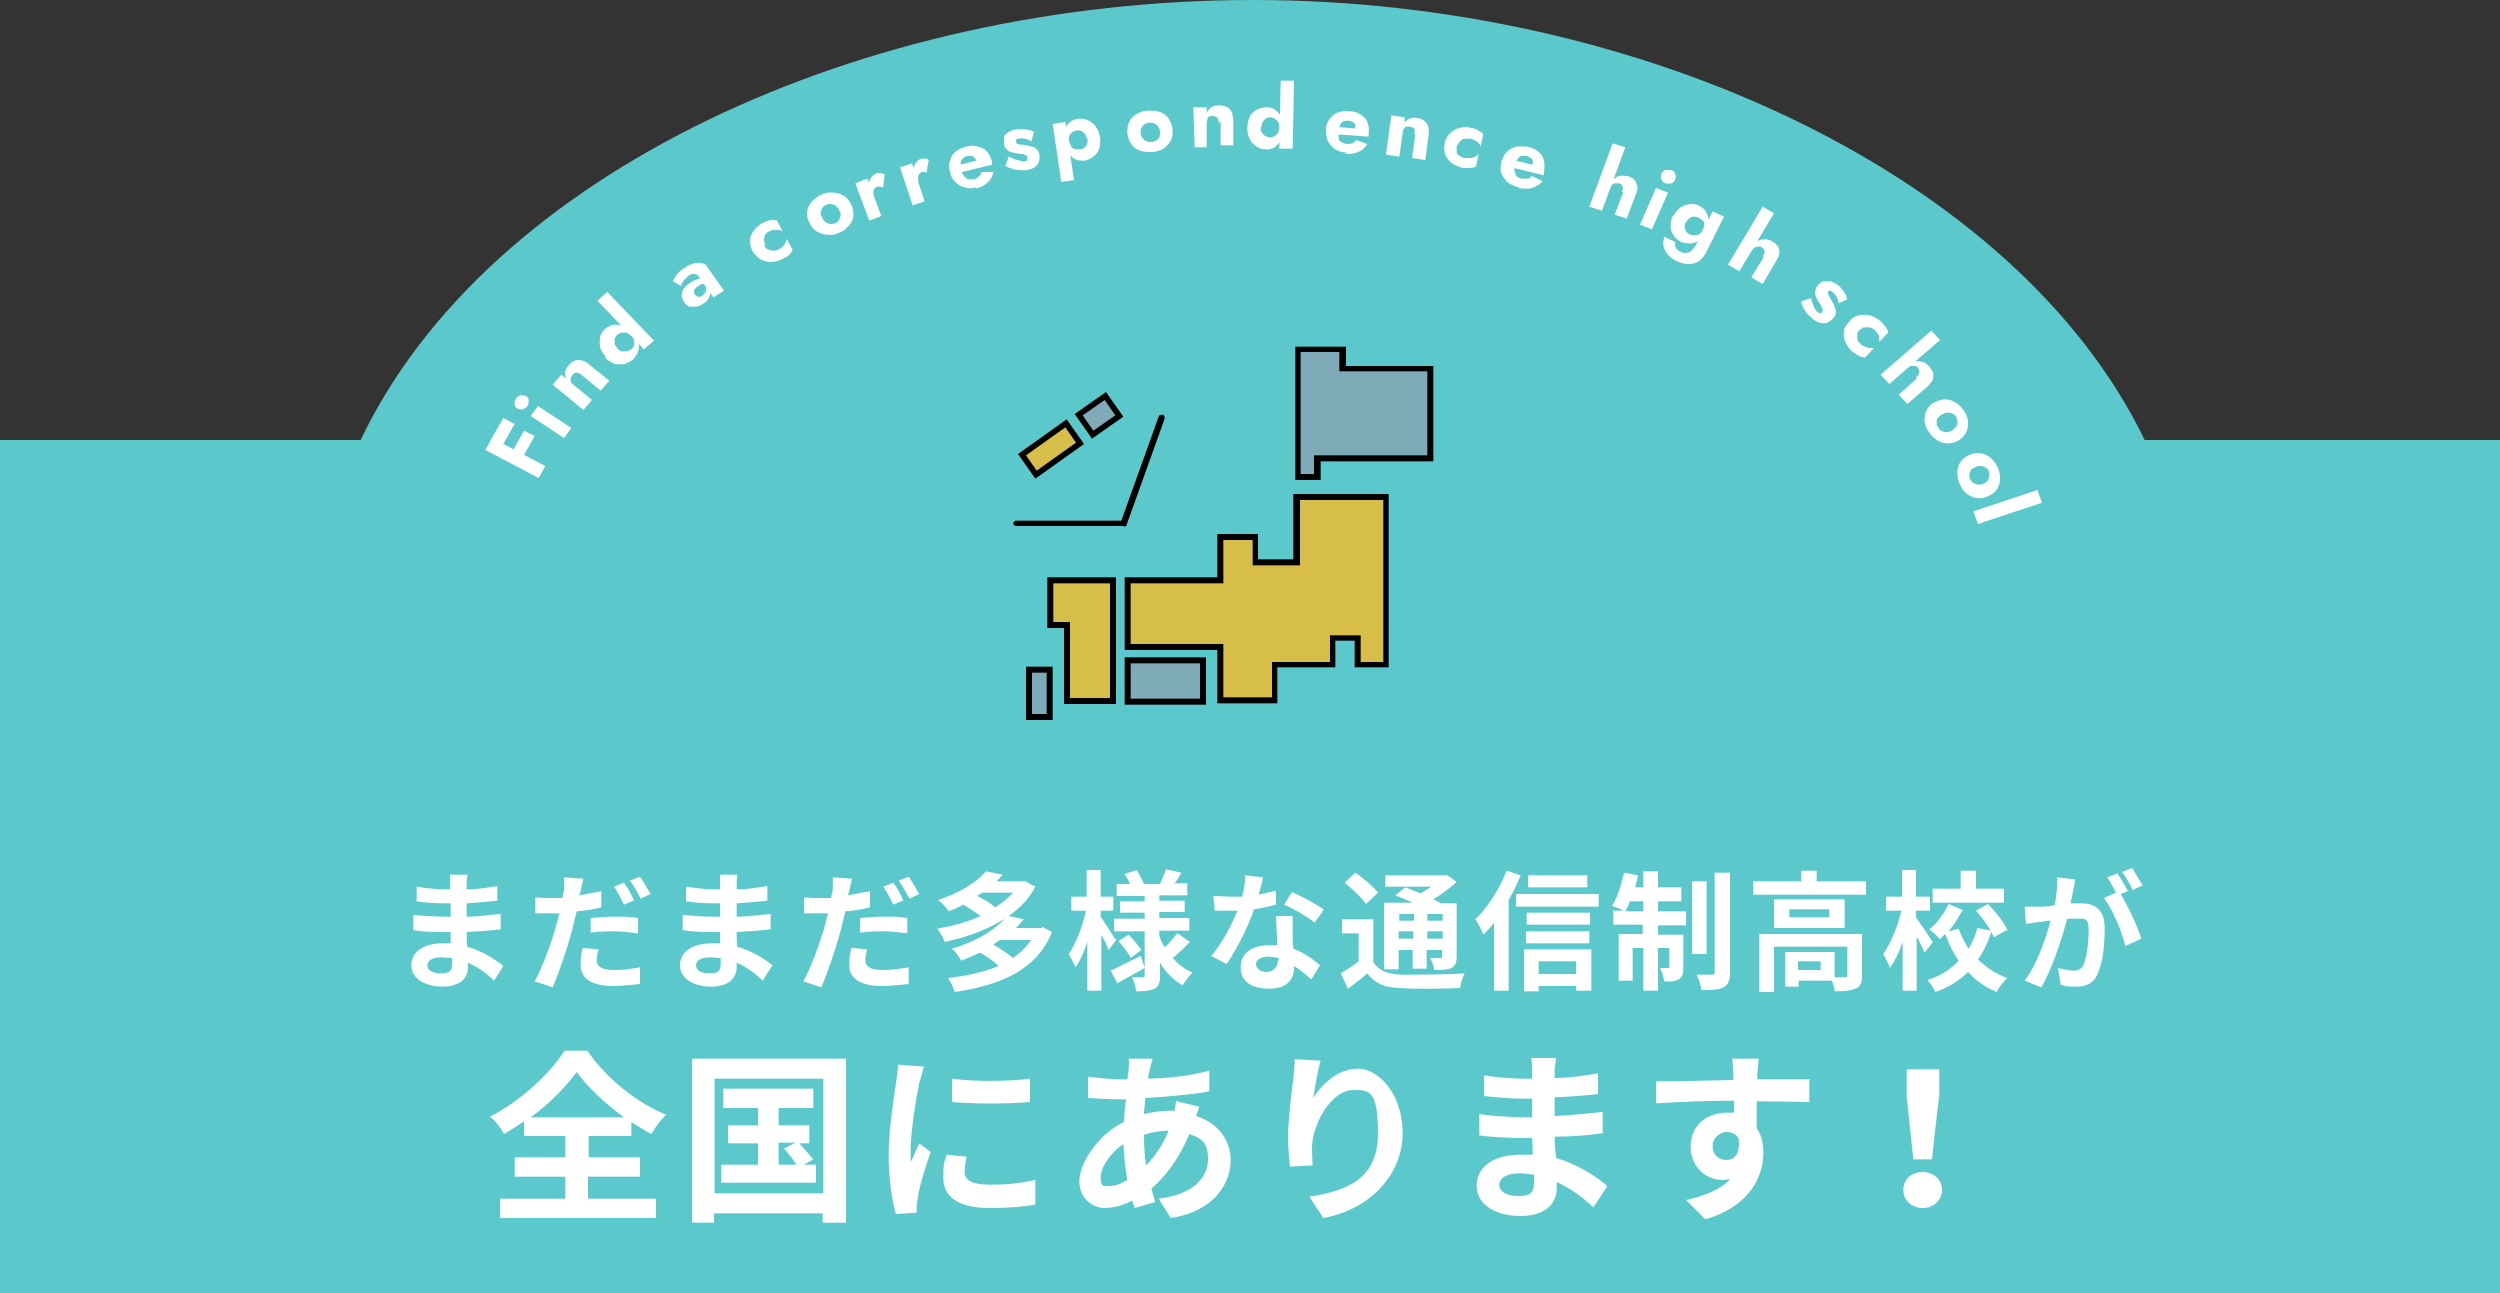
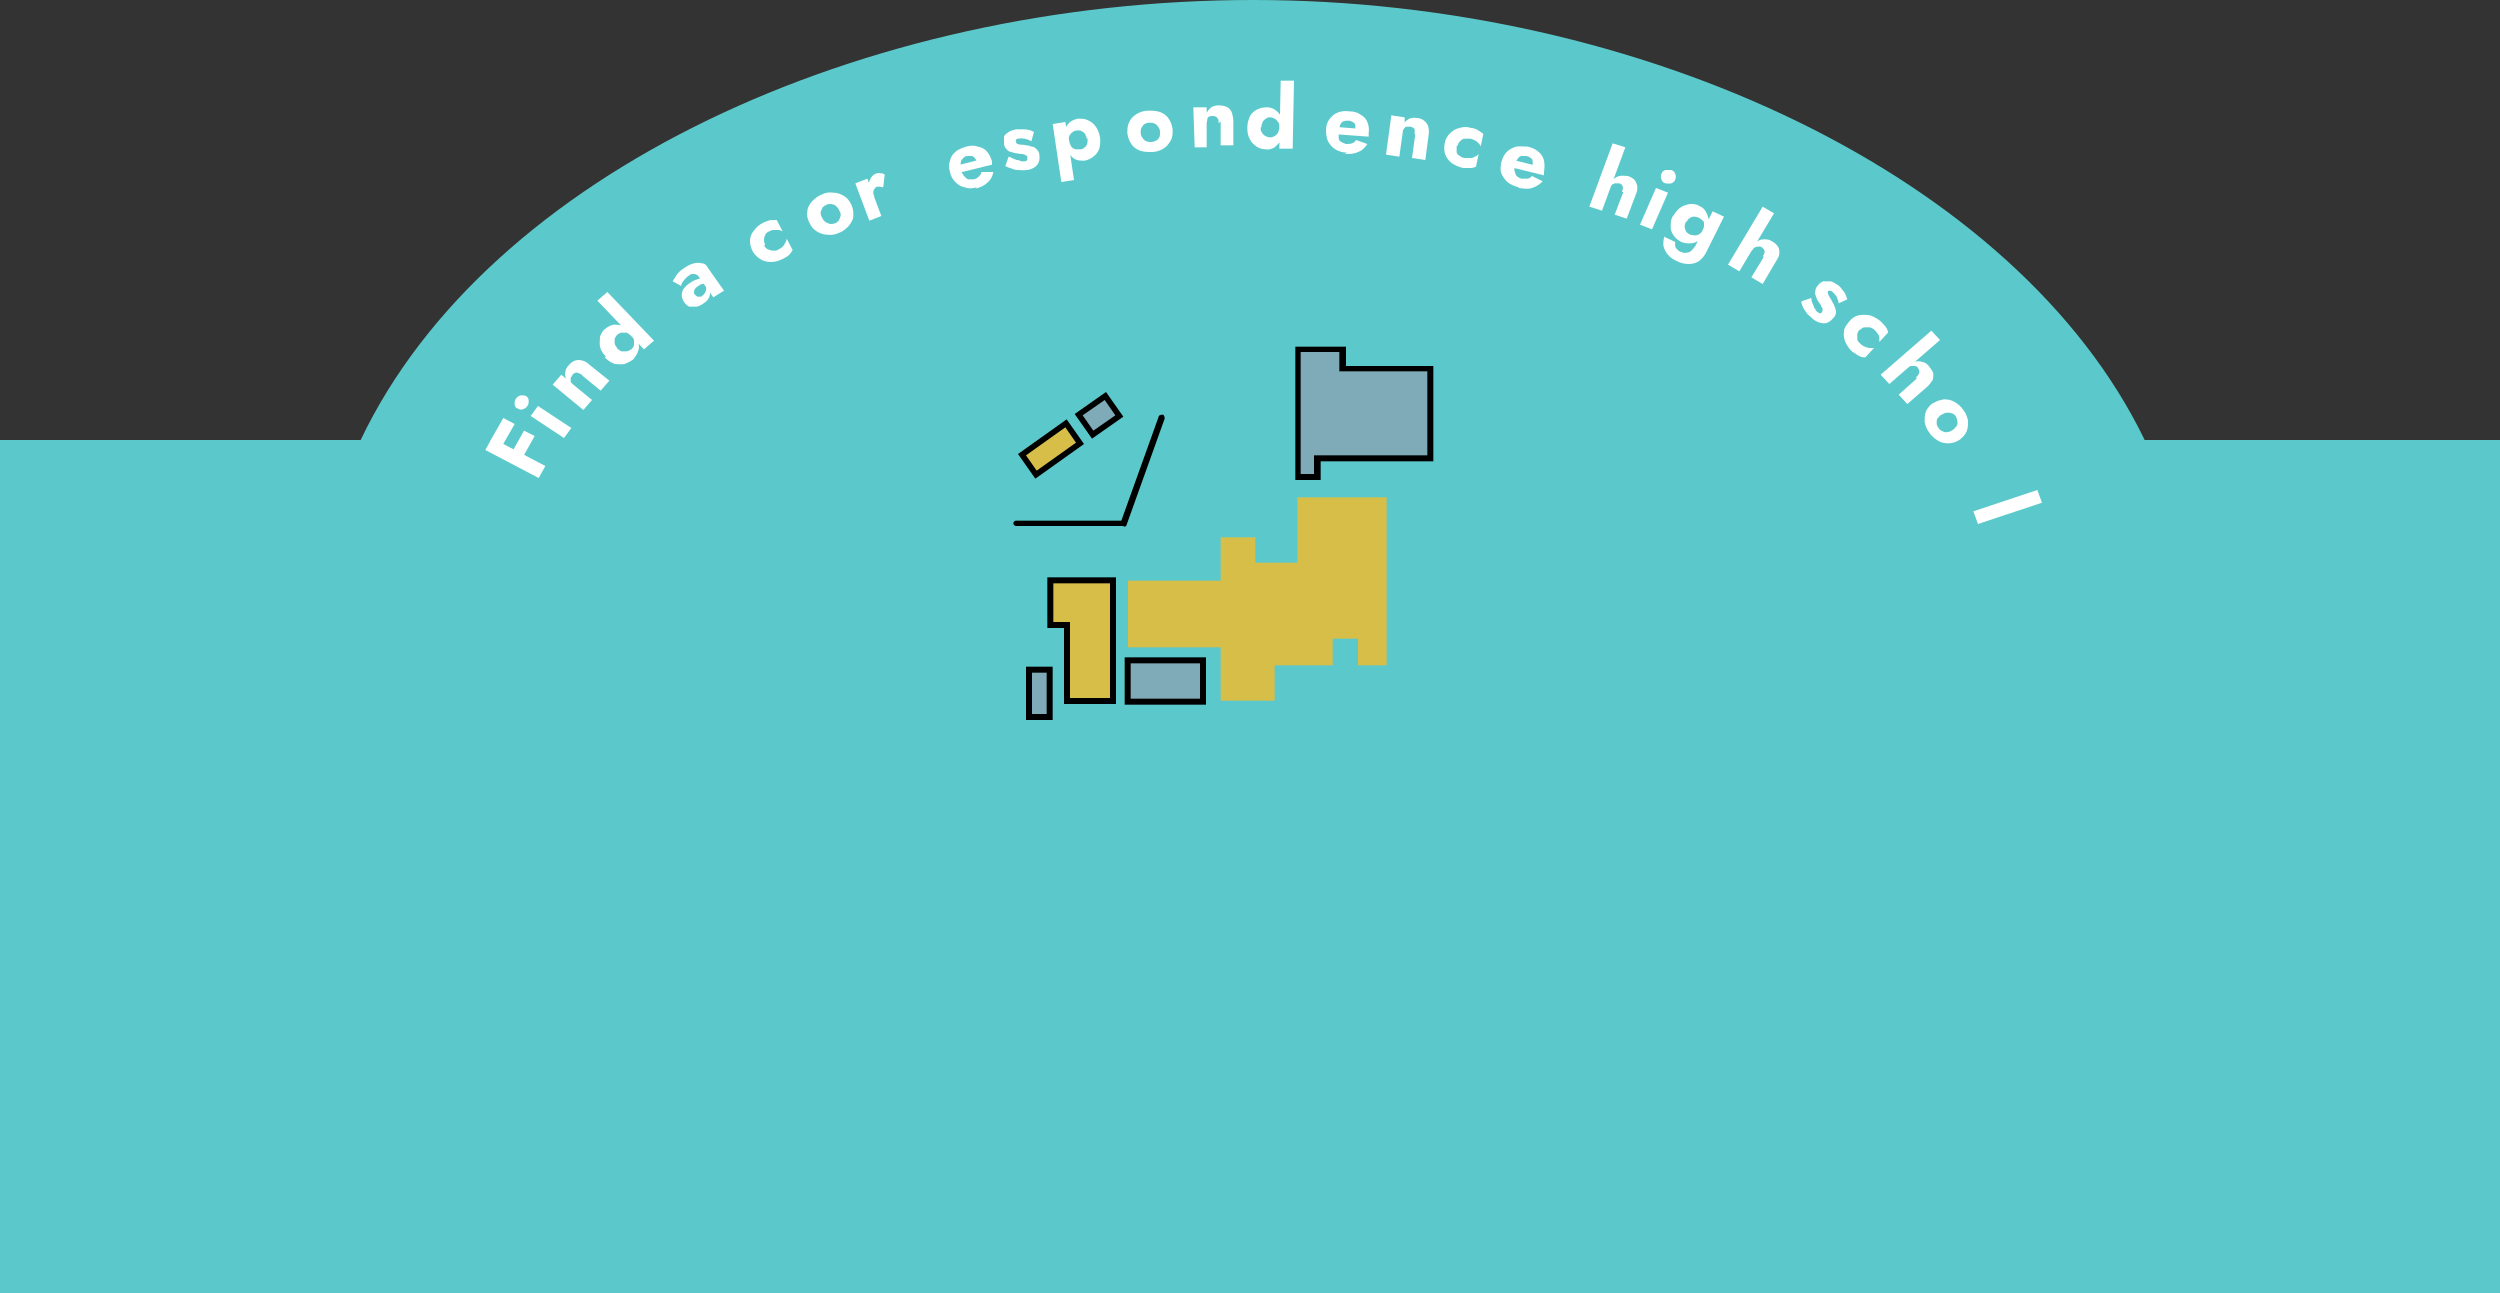
<svg xmlns="http://www.w3.org/2000/svg" id="_レイヤー_1" data-name="レイヤー_1" version="1.1" viewBox="0 0 375 194">
  <rect x="0" y="0" width="375" height="194" fill="#333333" stroke="none" />
  <defs>
    <style>
      .st0 {
        fill: #fff;
      }

      .st1 {
        fill: none;
      }

      .st2 {
        fill: #d6be49;
      }

      .st3 {
        fill: #7eabb7;
      }

      .st4 {
        fill: #5bc9cb;
      }

      .st5 {
        clip-path: url(#clippath);
      }
    </style>
    <clipPath id="clippath">
      <rect class="st1" x="152" y="52" width="63" height="56" />
    </clipPath>
  </defs>
  <path class="st4" d="M188,0c58.3,0,114.6,26.5,133.7,66h53.3v128H0V66h54.1C73.2,25.9,129.5,0,188,0Z" />
-   <path class="st0" d="M67.8,144.5c0-.2,0-.5,0-.8-.5,0-1-.1-1.6-.1-1.4,0-2.1.5-2.1,1.2s.7,1.2,2,1.2,1.7-.3,1.7-1.4ZM75.5,144.9l-1.4,2.2c-1-1-2.3-2-3.9-2.7,0,.3,0,.5,0,.7,0,1.6-1.2,2.9-3.8,2.9s-4.7-1.2-4.7-3.2,1.8-3.3,4.7-3.3.8,0,1.2,0c0-.6,0-1.2,0-1.7h-1c-1.1,0-3.3,0-4.6-.3v-2.3c1.1.2,3.6.3,4.7.3h.9v-2h-.9c-1.2,0-3.1-.1-4.2-.3v-2.2c1.2.2,3,.4,4.1.4h.9v-.9c0-.3,0-.9,0-1.3h2.6c0,.4-.1.9-.1,1.4v.8c1.5,0,2.9-.2,4.6-.5v2.2c-1.2.1-2.8.3-4.6.4v2c1.9,0,3.5-.3,5.1-.4v2.3c-1.7.2-3.2.3-5.1.4,0,.7,0,1.5.1,2.2,2.4.7,4.3,2,5.4,2.9ZM95.2,135l-1.6.7c-.4-.8-1-2-1.5-2.7l1.5-.6c.5.7,1.2,1.9,1.5,2.7ZM88.6,139.9v-2.2c1.1-.1,2.4-.2,3.7-.2s2.2,0,3.4.2v2.3c-1-.1-2.2-.3-3.4-.3s-2.5,0-3.7.2ZM90.2,133.7v2.4c-1.1.3-2.4.5-3.7.6-.2.8-.4,1.7-.6,2.5-.7,2.7-2,6.6-3,8.9l-2.7-.9c1.1-1.9,2.6-6,3.3-8.6.1-.5.3-1.1.4-1.6-.4,0-.9,0-1.3,0-.9,0-1.6,0-2.3,0v-2.4c.9.1,1.6.1,2.4.1s1.1,0,1.7,0c0-.4.1-.8.2-1.1,0-.7.1-1.5,0-2l2.9.2c-.1.5-.3,1.4-.4,1.8l-.2.7c1.1-.2,2.2-.4,3.2-.6ZM87.5,142.2l2.3.2c-.2.6-.3,1.2-.3,1.6,0,.8.5,1.5,2.5,1.5s2.6-.2,4-.4v2.5c-1.2.1-2.5.3-4,.3-3.2,0-4.9-1.1-4.9-3.1s.2-1.8.3-2.6ZM94.5,132.1l1.5-.6c.5.7,1.2,2,1.6,2.6l-1.5.7c-.4-.8-1-1.9-1.6-2.7ZM108.1,144.5c0-.2,0-.5,0-.8-.5,0-1-.1-1.6-.1-1.4,0-2.1.5-2.1,1.2s.7,1.2,2,1.2,1.7-.3,1.7-1.4ZM115.8,144.9l-1.4,2.2c-1-1-2.3-2-3.9-2.7,0,.3,0,.5,0,.7,0,1.6-1.2,2.9-3.8,2.9s-4.7-1.2-4.7-3.2,1.8-3.3,4.8-3.3.8,0,1.2,0c0-.6,0-1.2,0-1.7h-1c-1.1,0-3.3,0-4.6-.3v-2.3c1.1.2,3.6.3,4.7.3h.9v-2h-.9c-1.2,0-3.1-.1-4.2-.3v-2.2c1.2.2,3,.4,4.1.4h1v-.9c0-.3,0-.9,0-1.3h2.6c0,.4-.1.9-.1,1.4v.8c1.5,0,2.9-.2,4.6-.5v2.2c-1.2.1-2.8.3-4.6.4v2c1.9,0,3.5-.3,5.1-.4v2.3c-1.7.2-3.2.3-5.1.4,0,.7,0,1.5.1,2.2,2.4.7,4.3,2,5.4,2.9ZM135.6,135l-1.6.7c-.4-.8-1-2-1.5-2.7l1.5-.6c.5.7,1.2,1.9,1.5,2.7ZM129,139.9v-2.2c1.1-.1,2.4-.2,3.7-.2s2.2,0,3.4.2v2.3c-1-.1-2.2-.3-3.4-.3s-2.5,0-3.7.2ZM130.5,133.7v2.4c-1.1.3-2.4.5-3.7.6-.2.8-.4,1.7-.6,2.5-.7,2.7-2,6.6-3,8.9l-2.7-.9c1.1-1.9,2.6-6,3.3-8.6.1-.5.3-1.1.4-1.6-.4,0-.9,0-1.3,0-.9,0-1.6,0-2.3,0v-2.4c.9.1,1.6.1,2.4.1s1.1,0,1.7,0c0-.4.1-.8.2-1.1,0-.7.1-1.5,0-2l2.9.2c-.1.5-.3,1.4-.4,1.8l-.2.7c1.1-.2,2.2-.4,3.2-.6ZM127.8,142.2l2.3.2c-.2.6-.3,1.2-.3,1.6,0,.8.5,1.5,2.5,1.5s2.6-.2,4-.4v2.5c-1.2.1-2.5.3-4,.3-3.2,0-4.9-1.1-4.9-3.1s.2-1.8.3-2.6ZM134.8,132.1l1.5-.6c.5.7,1.2,2,1.6,2.6l-1.5.7c-.4-.8-1-1.9-1.6-2.7ZM154.6,141h-4.6c-.3.2-.7.4-1,.7,1,.6,2.2,1.3,2.9,2,1.1-.7,2-1.6,2.7-2.6ZM151.9,133.9h-4.6c-.2.2-.5.3-.7.5,1,.5,2,1.1,2.7,1.7,1-.6,1.9-1.4,2.7-2.2ZM156.3,139l1.5.8c-2.3,5.8-7.9,8-14.6,9-.2-.6-.6-1.6-1-2.1,2.8-.3,5.4-.9,7.6-1.8-.7-.7-1.9-1.5-2.8-2-.9.4-1.8.8-2.8,1.2-.3-.5-.9-1.4-1.4-1.8,3.7-1.1,6.4-2.8,7.9-4.5-2.6,1.7-5.8,2.8-9,3.5-.2-.6-.7-1.5-1.1-2,2.3-.4,4.5-1,6.5-1.9-.7-.5-1.7-1.2-2.6-1.7-.7.4-1.4.7-2.2,1-.3-.5-1-1.3-1.6-1.7,3.4-1.1,5.8-2.7,7.2-4.3l2.5.5c-.3.3-.6.7-.9,1h4.3c0,0,1.5.8,1.5.8-.9,1.8-2.3,3.2-4,4.4l2.3.5c-.4.4-.8.9-1.2,1.3h3.9ZM167.5,140.9l-1.2,1.6c-.2-.6-.6-1.4-1.1-2.3v8.4h-2.1v-7.3c-.5,1.5-1.1,2.9-1.8,3.8-.2-.6-.7-1.5-1-2,1.1-1.5,2.1-4.2,2.6-6.5h-2.2v-2.1h2.3v-4h2.1v4h1.9v2.1h-1.9v.9c.5.7,1.9,2.9,2.2,3.4ZM171.1,143.3l.6,1.9c-1.4.8-2.9,1.6-4.1,2.3l-1-1.9c1.1-.5,2.8-1.4,4.5-2.2ZM167.7,141.2l1.6-1c.7.7,1.5,1.7,1.9,2.3l-1.6,1.2c-.3-.7-1.1-1.7-1.8-2.5ZM176.8,140.1l1.7,1.2c-.8.8-1.8,1.8-2.6,2.4.8.9,1.8,1.7,3,2.2-.5.4-1.1,1.3-1.5,1.9-1.4-.8-2.6-2-3.4-3.4v2c0,1-.2,1.6-.8,1.9-.6.3-1.6.4-2.8.4,0-.6-.3-1.5-.6-2.1.7,0,1.4,0,1.6,0s.3,0,.3-.3v-6.6h-4.6v-1.9h4.6v-.9h-3.7v-1.7h3.7v-.8h-4.2v-1.8h2c-.2-.5-.5-1-.8-1.5l1.8-.6c.4.7.9,1.6,1.1,2.1h2.4c.3-.7.7-1.6.9-2.2l2.3.5c-.3.6-.7,1.2-1,1.6h1.9v1.8h-4.2v.8h3.8v1.7h-3.8v.9h4.5v1.9h-4.5v.8c.2.6.5,1.2.8,1.7.7-.6,1.4-1.5,1.9-2.1ZM198.6,136.4l-1.4,2c-1.1-.9-3.3-2.2-4.6-2.7l1.2-1.9c1.4.6,3.8,1.9,4.7,2.6ZM191.4,133.5v2.2c-.8.2-2,.5-3.3.7-.9,2.7-2.6,6-4.1,8.2l-2.3-1.2c1.6-1.9,3.1-4.7,3.9-6.8-.3,0-.7,0-1,0-.8,0-1.6,0-2.4,0l-.2-2.2c.8,0,1.9.1,2.6.1s1.1,0,1.7,0c.3-1.1.5-2.2.5-3.2l2.7.3c-.2.6-.4,1.6-.7,2.6.9-.2,1.8-.4,2.6-.6ZM191.8,144.1v-.4c-.5-.1-1-.2-1.6-.2-1.1,0-1.8.5-1.8,1.1s.6,1.2,1.6,1.2,1.7-.8,1.7-1.8ZM191.5,137.4h2.4c0,.8,0,1.6,0,2.5,0,.5,0,1.5.1,2.4,1.6.6,3,1.6,4,2.5l-1.3,2.1c-.7-.6-1.6-1.4-2.6-2v.2c0,1.8-1,3.2-3.7,3.2s-4.3-1.1-4.3-3.2,1.6-3.3,4.2-3.3.9,0,1.3,0c0-1.4-.2-3.1-.2-4.3ZM212.1,137.1h-2.2v1h2.2v-1ZM216.4,138.1v-1h-2.3v1h2.3ZM214.1,140.8h2.3v-1.1h-2.3v1.1ZM209.8,140.8h2.2v-1.1h-2.2v1.1ZM209.8,142.5v2.9h-2.2v-10h4.3c-.9-.4-1.8-.8-2.6-1.1l1.5-1.2c.7.3,1.5.6,2.3.9.5-.3,1.1-.7,1.6-1h-6.9v-1.7h9.3c0-.1,1.4,1,1.4,1-1,.9-2.2,1.8-3.5,2.6.4.2.8.4,1.2.6h2.3v8c0,.9-.2,1.4-.8,1.7-.6.3-1.5.3-2.6.3,0-.6-.3-1.3-.6-1.8.6,0,1.3,0,1.5,0,.2,0,.3,0,.3-.3v-.9h-2.3v2.8h-2.1v-2.8h-2.2ZM206.6,134l-1.7,1.6c-.6-.9-2.1-2.3-3.2-3.2l1.6-1.5c1.2.8,2.7,2.1,3.4,3ZM206,138.1v6.2c.8,1.3,2.1,1.8,4.1,1.9,2.3,0,6.9,0,9.6-.2-.3.5-.6,1.6-.7,2.2-2.4.1-6.5.2-8.9,0-2.3,0-3.9-.7-5-2.2-.9.8-1.8,1.5-2.9,2.3l-1.1-2.3c.8-.5,1.8-1.1,2.7-1.8v-4.2h-2.5v-2.1h4.7ZM238.1,131.3v1.8h-8.9v-1.8h8.9ZM226,130.6l2.1.7c-.5,1.2-1.1,2.5-1.8,3.7v13.6h-2.2v-10.2c-.5.7-1.1,1.3-1.6,1.8-.2-.5-.8-1.8-1.2-2.3,1.8-1.7,3.6-4.5,4.7-7.3ZM236.4,144.2h-5.6v1.9h5.6v-1.9ZM228.6,148.7v-6.3h10.1v6.2h-2.3v-.7h-5.6v.8h-2.2ZM228.9,141.5v-1.8h9.5v1.8h-9.5ZM238.5,136.9v1.8h-9.5v-1.8h9.5ZM227.4,134.1h12.4v1.9h-12.4v-1.9ZM243.9,136.7h2.6v-1.5h-2c-.2.5-.4,1-.7,1.5ZM248.7,135.2v1.5h4.2v2.1h-4.2v1.4h3.8v4.9c0,.9-.1,1.4-.7,1.8-.5.3-1.3.4-2.2.3,0-.6-.3-1.4-.6-2,.5,0,1,0,1.2,0,.2,0,.2,0,.2-.2v-2.8h-1.7v6.4h-2.2v-6.4h-1.6v4.9h-2.1v-7h3.6v-1.4h-4.4v-2.1h1.5c-.5-.3-1.3-.6-1.7-.7.8-1.2,1.4-3.2,1.8-5l2.1.4c-.1.6-.3,1.2-.4,1.8h1.2v-2.4h2.2v2.4h3.5v2.1h-3.5ZM256,132.2v10.9h-2.2v-10.9h2.2ZM257.3,130.9h2.2v15c0,1.2-.3,1.9-1,2.2-.7.4-1.8.4-3.3.4,0-.6-.4-1.6-.7-2.3,1,0,2,0,2.3,0,.3,0,.4,0,.4-.4v-15ZM273.1,145.5v-1.3h-3.4v1.3h3.4ZM279.3,140v6.3c0,1.1-.2,1.7-1,2-.7.3-1.7.4-3.1.4,0-.4-.2-1-.4-1.6h-5v.9h-2v-5.2h7.4v3.8c.7,0,1.3,0,1.5,0,.3,0,.4,0,.4-.3v-4.3h-11v6.8h-2.2v-8.7h15.5ZM274.4,137.6v-1.2h-6v1.2h6ZM266.1,134.9h10.6v4.3h-10.6v-4.3ZM272.5,132.2h7.4v2h-16.9v-2h7.2v-1.6h2.3v1.6ZM300.6,133.3v2.1h-10.7v-2.1h4.2v-2.7h2.3v2.7h4.2ZM290,141.2l-1.3,1.7c-.3-.6-.7-1.6-1.2-2.4v8.1h-2.1v-7.3c-.5,1.5-1.2,2.9-1.9,3.9-.2-.6-.7-1.5-1-2.1,1.1-1.6,2.2-4.2,2.7-6.5h-2.3v-2.1h2.4v-4h2.1v4h2.1v2.1h-2.1v1c.5.7,2.1,3,2.4,3.6ZM301,139.5l-1.9,1.1c-.1-.3-.3-.5-.4-.8-.5,1.5-1.1,2.9-2,4.1,1.2,1.2,2.7,2.2,4.4,2.8-.5.5-1.3,1.4-1.6,2.1-1.7-.7-3.1-1.7-4.3-3-1.3,1.3-2.9,2.3-4.9,3-.2-.5-.8-1.4-1.2-1.8,2-.6,3.5-1.6,4.7-2.9-.8-1.2-1.5-2.5-2-4-.3.3-.6.5-.8.8-.3-.4-1.1-1.1-1.6-1.5,1.2-.9,2.2-2.4,2.9-3.8l2.1.9c-.6,1.1-1.3,2.2-2.1,3.2l1.5-.4c.4,1.1.9,2.1,1.5,3,.6-1,1-2,1.3-3.1l2,.4c-.6-1-1.4-2.1-2.2-3l1.8-1c1.2,1.2,2.5,2.9,3,4.1ZM321.4,132.8l-1.5.7c-.4-.8-1-2-1.6-2.7l1.5-.6c.5.7,1.2,2,1.6,2.6ZM308.4,131.6l2.9.3c-.1.5-.2,1.1-.3,1.6-.1.6-.3,1.3-.4,2,.6,0,1.2,0,1.6,0,2,0,3.5.9,3.5,3.7s-.3,5.3-1.1,7c-.6,1.3-1.7,1.8-3.2,1.8s-1.6-.1-2.3-.3l-.4-2.5c.7.2,1.9.4,2.4.4s1.1-.2,1.4-.8c.5-1.1.8-3.4.8-5.3s-.7-1.7-1.9-1.7-.8,0-1.3,0c-.8,2.9-2.2,7.4-3.9,10.3l-2.5-1c1.9-2.5,3.2-6.4,3.9-9-.7,0-1.3.2-1.6.2-.5,0-1.5.2-2.1.3l-.2-2.6c.7,0,1.3,0,2,0,.6,0,1.5,0,2.5-.2.3-1.5.4-2.9.4-4.1ZM319.1,133.7l-1,.4c1.1,1.8,2.6,5,3.1,6.7l-2.4,1.1c-.5-2.1-1.9-5.5-3.2-7.2l1.8-.8c-.4-.7-.9-1.7-1.3-2.3l1.5-.6c.5.7,1.2,1.9,1.6,2.7ZM79.6,167.6h14c-2.9-2.1-5.5-4.6-7.1-6.8-1.6,2.2-4,4.7-6.9,6.8ZM88.2,176.5v3.3h10.2v2.9h-23.4v-2.9h9.8v-3.3h-7.6v-2.9h7.6v-3.2h-6.2v-2.2c-1,.7-2,1.3-3,1.9-.4-.8-1.3-2-2.1-2.6,4.7-2.4,9.1-6.6,11.2-9.9h3.4c2.9,4.2,7.4,7.8,11.8,9.6-.9.9-1.6,1.9-2.2,2.9-1-.5-2-1.2-3-1.8v2.1h-6.4v3.2h7.7v2.9h-7.7ZM116.8,171.5v3.2h2.7c-.5-.7-1.2-1.7-1.9-2.4l1.7-.9h-2.6ZM120.5,174.7h1.9v2.7h-14.2v-2.7h5.5v-3.2h-4.5v-2.7h4.5v-2.6h-5.2v-2.9h13.5v2.9h-5.2v2.6h4.6v2.7h-1.5c.7.8,1.6,1.8,2.1,2.4l-1.4.8ZM107.2,179h16.3v-17.2h-16.3v17.2ZM103.8,158.8h23.1v24.6h-3.5v-1.4h-16.3v1.4h-3.3v-24.6ZM142.8,161.8c3.4.5,8.8.4,11.7,0v3.5c-3.4.3-8.3.3-11.7,0v-3.5ZM141.9,173.2l3.1.3c-.2.9-.3,1.5-.3,2.3,0,1.2,1,1.9,3.8,1.9s4.4-.2,6.8-.7v3.7c-1.7.3-3.9.5-6.9.5-4.7,0-6.9-1.7-6.9-4.5s.2-2.3.5-3.5ZM134.8,159.7l3.8.3c-.2.5-.5,1.9-.7,2.4-.4,1.8-1.3,7.3-1.3,10s0,1.2.1,1.8c.4-1,.8-1.9,1.2-2.7l1.7,1.3c-.8,2.3-1.7,5.2-1.9,6.7,0,.4-.2,1-.2,1.3,0,.3,0,.7,0,1.1l-3.1.2c-.6-1.9-1.1-5.2-1.1-8.9s.8-8.7,1.1-10.8c.1-.8.3-1.8.3-2.7ZM171.6,170.2h0c0,1.7.1,3.2.3,4.6,1.3-1.3,2.5-3,3.4-5.2-1.4,0-2.7.3-3.7.6ZM166.4,177.9c.8,0,1.7-.3,2.7-.9-.3-1.7-.5-3.6-.6-5.4-2,1.4-3.4,3.5-3.4,5s.4,1.3,1.3,1.3ZM176.5,165.2l3.4.8c-.1.3-.3.9-.5,1.4,3.2,1,5.2,3.5,5.2,6.7s-2.3,7.6-9,8.6l-1.8-2.9c5.2-.6,7.4-3.2,7.4-5.9s-1-3.1-2.8-3.8c-1.5,3.7-3.7,6.5-5.7,8.2.2.7.4,1.4.6,2l-3.1.9c-.1-.3-.2-.7-.4-1.1-1.3.7-2.8,1.1-4.2,1.1s-3.7-1.2-3.7-4,2.9-7.1,6.7-8.9c0-1.2.2-2.3.3-3.4h-.9c-1.4,0-3.5-.1-4.8-.2v-3.2c.9.1,3.2.4,4.9.4h1l.2-1.5c0-.5.1-1.2,0-1.6h3.6c-.2.6-.3,1.1-.4,1.5-.1.4-.2.9-.3,1.5,3.3-.1,6.2-.4,9.2-1.2v3.1c-2.6.5-6.3.8-9.6,1,0,.8-.2,1.6-.2,2.4,1.3-.3,2.7-.5,4.1-.5h.5c.1-.5.2-1.2.2-1.6ZM194.4,158.9l3.7.2c-.4,1.3-.9,4.1-1.1,5.6,1.3-2.1,3.7-4.4,6.7-4.4s6.7,3.7,6.7,9.7-4.7,11.4-11.9,12.7l-2.1-3.2c6-.9,10.3-2.9,10.3-9.5s-1.4-6.5-3.7-6.5c-3.2,0-6,4.8-6.2,8.4,0,.7,0,1.6.1,2.9l-3.4.2c-.1-1-.3-2.7-.3-4.5s.4-5.9.8-8.7c.1-1,.2-2.1.2-2.9ZM230.1,177.4c0-.3,0-.7,0-1.2-.7-.1-1.5-.2-2.2-.2-1.9,0-3,.7-3,1.7s1,1.7,2.8,1.7,2.4-.4,2.4-2ZM241,178.1l-2,3c-1.5-1.4-3.3-2.8-5.5-3.8,0,.4,0,.7,0,1,0,2.3-1.8,4.1-5.4,4.1s-6.6-1.6-6.6-4.5,2.5-4.7,6.7-4.7,1.1,0,1.7,0c0-.8,0-1.7-.1-2.5h-1.4c-1.6,0-4.7-.1-6.5-.4v-3.2c1.6.3,5.1.5,6.6.5h1.3v-2.8h-1.3c-1.7,0-4.3-.2-5.9-.4v-3.1c1.7.3,4.2.5,5.9.5h1.3v-1.2c0-.5,0-1.3-.1-1.9h3.7c0,.5-.2,1.2-.2,1.9v1.1c2.1,0,4.1-.3,6.5-.7v3.1c-1.7.2-3.9.4-6.5.5v2.8c2.7-.1,5-.4,7.2-.6v3.2c-2.4.3-4.6.5-7.2.5,0,1,.1,2.1.2,3.2,3.4,1,6,2.8,7.6,4.1ZM256.9,172c0,1.3,1,2,2.1,2s2.1-.9,1.8-3.2c-.4-.7-1-1-1.8-1s-2.1.7-2.1,2.1ZM271.4,162.1v3.2c-1.7,0-4.2-.1-7.9-.1,0,1.4,0,2.9,0,4,.7,1,1,2.3,1,3.8,0,3.5-2.1,8-8.7,9.9l-2.9-2.9c2.7-.6,5.1-1.5,6.6-3.1-.4,0-.8.1-1.2.1-2.1,0-4.7-1.7-4.7-5s2.5-5.1,5.4-5.1.7,0,1.1,0v-1.8c-4.1,0-8.4.2-11.7.4v-3.3c3,0,8-.1,11.6-.2,0-.3,0-.6,0-.8,0-.9-.1-1.9-.2-2.4h4c0,.4-.2,1.9-.2,2.3,0,.2,0,.5,0,.8,2.7,0,6.5,0,7.9,0ZM287,173.9l-1-9.4v-4.1c-.1,0,4.9,0,4.9,0v4.1c-.1,0-1.1,9.4-1.1,9.4h-2.8ZM288.4,181.2c-1.6,0-2.9-1.1-2.9-2.7s1.2-2.7,2.9-2.7,2.9,1.2,2.9,2.7-1.2,2.7-2.9,2.7Z" />
  <g class="st5">
    <g>
      <path class="st3" d="M201.4,55.3v-2.9h-6.7v19.1h2.8v-2.8h17v-13.4h-13.2Z" />
      <path d="M198,72h-3.7v-20h7.6v2.9h13.2v14.3h-17v2.8s0,0,0,0ZM195.1,71.1h2v-2.8h17v-12.6h-13.2v-2.9h-5.8v18.3h0Z" />
      <path class="st3" d="M180.5,99h-11.3v6.2h11.3v-6.2Z" />
      <path d="M180.9,105.7h-12.2v-7.1h12.2v7.1ZM169.6,104.8h10.4v-5.3h-10.4v5.3Z" />
      <path class="st2" d="M194.5,84.4h-6.2v-3.8h-5.2v6.5s-13.9,0-13.9,0v10h13.9v8h8.1v-5.3h8.7v-4h3.8v4h4.3v-25.2h-13.4v9.8Z" />
-       <path d="M191.6,105.5h-9v-8h-13.9v-10.9h13.9v-6.5s6.1,0,6.1,0v3.8h5.3v-9.8h14.3v26h-5.1v-4h-2.9v4h-8.7v5.3h0ZM183.5,104.6h7.3v-5.3h8.7v-4h4.6v4h3.4v-24.3h-12.5v9.8h-7.1v-3.8h-4.4v6.5s-13.9,0-13.9,0v9.1h13.9v8h0Z" />
      <path class="st2" d="M157.6,93.7h2.5v11.4h6.9v-18.1h-9.4s0,6.7,0,6.7Z" />
      <path d="M167.4,105.6h-7.8v-11.4h-2.5v-7.6h10.3v19ZM160.5,104.7h6v-17.2h-8.5s0,5.8,0,5.8h2.5v11.4h0Z" />
      <path class="st3" d="M157.5,100.5h-3.1v7.1h3.1v-7.1Z" />
      <path d="M157.9,108h-4v-8h4v8ZM154.8,107.1h2.2v-6.2h-2.2v6.2Z" />
      <path d="M168.5,78.9h-16.1c-.2,0-.4-.2-.4-.4s.2-.4.4-.4h15.8l5.6-15.6c0-.2.3-.3.6-.3.2,0,.3.3.3.6l-5.7,15.9c0,.2-.2.3-.4.3h0Z" />
      <path class="st3" d="M165.8,59.4l-4,2.8,2.1,3,4-2.8-2.1-3Z" />
      <path d="M163.8,65.8l-2.6-3.7,4.7-3.3,2.6,3.7-4.7,3.3ZM162.4,62.3l1.6,2.3,3.3-2.3-1.6-2.3-3.3,2.3Z" />
      <path class="st2" d="M159.9,63.6l-6.6,4.7,2.1,3,6.6-4.7-2.1-3Z" />
      <path d="M155.3,71.8l-2.6-3.7,7.3-5.2,2.6,3.7-7.3,5.2h0ZM153.9,68.3l1.6,2.3,5.9-4.2-1.6-2.3-5.9,4.2Z" />
    </g>
  </g>
  <path class="st0" d="M75.2,67.1l-1.7-.9,2-3.5,1.7.9-2,3.5ZM78.3,68.8l-1.6-.8,1.9-3.4,1.6.8-1.9,3.4ZM72.8,67.5l1-1.8,8,4.2-1,1.8-8-4.2Z" />
  <path class="st0" d="M77.6,61.3c-.3-.2-.4-.4-.4-.7,0-.3,0-.6.2-.8.2-.3.4-.4.7-.5.3,0,.6,0,.8.1.3.2.4.4.4.7,0,.3,0,.6-.2.8-.2.3-.4.4-.7.5s-.6,0-.8-.2ZM79.6,62.4l1.1-1.5,5,3.3-1.1,1.5-5-3.3Z" />
  <path class="st0" d="M87.4,56.3c-.3-.2-.5-.3-.8-.4-.2,0-.5,0-.7.3-.1.2-.2.3-.3.5,0,.2,0,.3,0,.5,0,.2.2.3.4.5l2.8,2.3-1.3,1.5-4.6-3.8,1.3-1.5.7.6c-.1-.3-.2-.7-.1-1,0-.3.2-.7.5-1,.5-.6,1-.8,1.5-.8.5,0,1.1.2,1.6.7l3,2.4-1.3,1.5-2.8-2.3Z" />
  <path class="st0" d="M89.6,45.1l1.5-1.3,7,7.3-1.5,1.3-7-7.3ZM90.9,53.5c-.5-.5-.8-1-.9-1.5-.1-.5,0-1,0-1.5.2-.5.4-.9.8-1.2.4-.3.8-.5,1.2-.6.5,0,.9,0,1.4.2.5.2,1,.5,1.4,1,.4.5.7.9.9,1.4.2.5.2,1,0,1.4-.1.4-.4.8-.7,1.2-.4.3-.8.5-1.3.7-.5.1-1,0-1.5,0-.5-.2-1-.5-1.5-1ZM92.5,52.2c.2.2.5.4.7.5.3,0,.5,0,.8,0,.2,0,.5-.2.7-.3.2-.2.3-.3.4-.6,0-.2,0-.5,0-.7,0-.3-.2-.5-.4-.7-.2-.2-.5-.4-.7-.5-.3,0-.5,0-.8,0-.2,0-.4.2-.6.3-.2.2-.3.4-.4.6,0,.2,0,.5,0,.7,0,.2.2.5.4.7Z" />
  <path class="st0" d="M104.3,44.2c0,.1.2.2.3.3.1,0,.3,0,.4,0,.1,0,.3,0,.4-.2.2-.1.3-.3.4-.5.1-.2.2-.4.1-.6,0-.2,0-.4-.3-.7l.6.5c.2.3.3.6.3,1,0,.3-.1.6-.3.9-.2.3-.5.5-.8.7-.3.2-.7.4-1,.4-.4,0-.7,0-1,0-.3-.1-.6-.4-.8-.7-.3-.5-.4-.9-.3-1.4.1-.5.5-1,1.1-1.4.3-.2.6-.4.9-.5.3-.1.5-.2.8-.2.2,0,.4,0,.6,0l.5.7c-.3,0-.5,0-.8.1-.3,0-.5.2-.8.4-.2.1-.3.3-.4.4,0,.1-.1.2-.1.4,0,.1,0,.2.1.4ZM102.2,42.9l-1.3-.7c.2-.3.4-.7.7-1.1.3-.4.7-.7,1.2-1,.4-.3.9-.5,1.3-.6.4-.1.8-.1,1.2,0,.4,0,.7.3.9.7l2.4,3.4-1.6,1-2.2-3.1c0-.1-.2-.2-.3-.3-.1,0-.2-.1-.3-.1s-.3,0-.4,0c-.1,0-.3.1-.4.2-.2.1-.4.3-.6.5-.2.2-.3.4-.4.5-.1.2-.2.3-.2.4Z" />
  <path class="st0" d="M114.6,36.8c.2.3.3.5.6.6.2.1.5.2.8.2.3,0,.6,0,.8-.2.2-.1.4-.2.6-.4.2-.2.3-.4.4-.6.1-.2.2-.4.2-.6l.9,1.7c-.1.2-.3.5-.5.7-.2.2-.5.4-.9.6-.6.3-1.2.5-1.8.5-.6,0-1.1-.1-1.6-.4-.5-.3-.9-.7-1.2-1.2-.3-.6-.4-1.1-.4-1.6,0-.5.2-1.1.6-1.5.3-.5.8-.9,1.4-1.2.4-.2.8-.3,1.1-.4.3,0,.6,0,.9,0l.9,1.7c-.2-.1-.4-.2-.7-.2-.2,0-.5,0-.7,0-.2,0-.4.1-.6.2-.3.1-.5.3-.6.5-.1.2-.2.5-.2.7,0,.3,0,.5.2.8Z" />
  <path class="st0" d="M121.4,33.4c-.3-.6-.4-1.1-.3-1.7,0-.5.3-1,.7-1.5.4-.4.9-.8,1.4-1,.6-.3,1.2-.4,1.8-.3.6,0,1.1.2,1.6.5.5.3.8.7,1.1,1.3.3.6.3,1.1.3,1.7,0,.5-.3,1-.7,1.5-.4.4-.8.8-1.4,1-.6.3-1.2.4-1.8.3-.6,0-1.1-.2-1.6-.5-.5-.3-.8-.7-1.1-1.3ZM123.3,32.6c.1.3.3.5.5.7.2.1.4.2.7.3.2,0,.5,0,.7-.1.2,0,.4-.2.6-.4.1-.2.2-.4.3-.7,0-.3,0-.5-.2-.8-.1-.3-.3-.5-.5-.7-.2-.2-.4-.2-.7-.3-.2,0-.5,0-.7.1-.2.1-.4.2-.6.4-.1.2-.2.4-.3.7,0,.3,0,.5.2.8Z" />
  <path class="st0" d="M130.1,26.8l2.1,5.6-1.8.7-2.1-5.6,1.8-.7ZM132.4,28.1c-.1,0-.3-.1-.4-.1-.1,0-.3,0-.4,0-.2,0-.3.2-.4.3-.1.1-.2.3-.2.5,0,.2,0,.5.2.7l-.7-.5c-.2-.4-.2-.9-.2-1.3,0-.4.2-.8.4-1.1.2-.3.5-.5.8-.6.2,0,.4-.1.6,0,.2,0,.4,0,.6.2l-.2,1.8Z" />
-   <path class="st0" d="M136.8,24.5l1.9,5.7-1.8.6-1.9-5.7,1.8-.6ZM139.1,25.9c-.1,0-.3-.1-.4-.1-.1,0-.3,0-.4,0-.2,0-.3.2-.4.3-.1.1-.2.3-.2.5,0,.2,0,.5.1.7l-.7-.5c-.1-.5-.2-.9-.1-1.3,0-.4.2-.8.4-1.1.2-.3.5-.5.8-.6.2,0,.4,0,.6,0,.2,0,.4,0,.5.2l-.3,1.8Z" />
  <path class="st0" d="M146.5,28.1c-.7.2-1.3.2-1.8,0-.6-.1-1-.4-1.4-.8-.4-.4-.7-.9-.8-1.5-.2-.6-.2-1.2,0-1.7.1-.5.4-1,.8-1.3.4-.4,1-.6,1.6-.8.7-.2,1.3-.2,1.8,0,.5.1,1,.3,1.3.7.4.4.6.9.8,1.5,0,0,0,.2,0,.3,0,0,0,.2,0,.2l-5.3,1.3-.3-1.1,3.6-.9-.3.7c0,0,0-.1,0-.2,0-.1,0-.2,0-.2,0-.3-.2-.5-.3-.6-.1-.2-.3-.3-.5-.3-.2,0-.4,0-.6,0-.3,0-.5.2-.7.4-.2.2-.3.4-.3.7,0,.3,0,.6.1,1,0,.4.2.6.4.9.2.2.4.4.6.5.2,0,.5,0,.8,0,.3,0,.6-.2.8-.4.2-.2.4-.4.4-.7h1.8c-.1.6-.4,1.2-.9,1.6-.4.4-1,.7-1.8.9Z" />
  <path class="st0" d="M151.6,23.6c.3.2.7.3.9.4.3,0,.5.1.7.2.2,0,.4,0,.5,0,.2,0,.3-.1.4-.2,0-.1,0-.2,0-.4,0-.1,0-.2-.2-.3,0,0-.2-.1-.5-.2-.2,0-.5,0-.8-.1-.3,0-.6-.1-.9-.2-.3,0-.5-.2-.7-.4-.2-.2-.4-.5-.4-.9,0-.4,0-.7,0-1,.1-.3.4-.5.7-.7.3-.2.7-.3,1.1-.4.3,0,.7,0,1,0,.3,0,.6,0,.9.1.3,0,.6.2.8.3l-.4,1.4c-.3-.2-.6-.3-1-.4-.3,0-.6-.1-.9,0-.2,0-.3,0-.4.2,0,0,0,.2,0,.3,0,.1.1.2.2.3.1,0,.3.1.5.1.2,0,.5,0,.8.1.3,0,.6.1.9.2.3,0,.5.2.7.4.2.2.4.5.4.8.1.6,0,1.1-.3,1.5-.3.4-.8.7-1.5.8-.4,0-.8.1-1.2,0-.4,0-.7,0-1.1-.2-.3-.1-.7-.2-1-.4l.5-1.4Z" />
  <path class="st0" d="M161.1,27l-1.9.3-1.3-8.7,1.9-.3,1.3,8.7ZM165,20.5c.1.7,0,1.3-.1,1.8-.2.5-.5.9-.9,1.2-.4.3-.8.5-1.3.6-.5,0-1,0-1.4-.2-.4-.2-.7-.5-1-1-.3-.5-.5-1-.6-1.6,0-.6,0-1.2,0-1.7.1-.5.4-.9.7-1.2.3-.3.8-.5,1.3-.6.5,0,1,0,1.4.2.5.2.9.5,1.2.9.3.4.6,1,.7,1.7ZM163,20.8c0-.3-.2-.6-.3-.8-.2-.2-.4-.3-.6-.4-.2,0-.5-.1-.7,0-.2,0-.4.1-.6.3-.2.1-.3.3-.4.5-.1.2-.1.5,0,.8,0,.3.2.6.3.8s.4.3.6.4c.2,0,.5,0,.7,0,.3,0,.5-.1.7-.3.2-.1.3-.3.4-.6,0-.2.1-.5,0-.8Z" />
  <path class="st0" d="M169.1,20c0-.6,0-1.2.3-1.7.2-.5.6-.9,1.1-1.2.5-.3,1.1-.5,1.7-.5.6,0,1.2,0,1.8.2.5.2,1,.5,1.3,1,.3.4.5,1,.6,1.6,0,.6,0,1.2-.3,1.7-.3.5-.6.9-1.1,1.2-.5.3-1.1.5-1.7.5s-1.2,0-1.8-.2c-.5-.2-1-.5-1.3-1-.3-.4-.5-1-.6-1.6ZM171.1,19.9c0,.3.1.6.3.8.1.2.3.4.6.5.2.1.5.1.7.1.2,0,.5-.1.7-.2.2-.1.4-.3.5-.5.1-.2.1-.5.1-.8,0-.3-.1-.6-.3-.8-.1-.2-.3-.4-.6-.5-.2-.1-.5-.1-.7-.1-.3,0-.5.1-.7.2-.2.1-.3.3-.5.6-.1.2-.1.5-.1.8Z" />
  <path class="st0" d="M182.8,18.5c0-.4,0-.6-.2-.8-.1-.2-.4-.3-.7-.3-.2,0-.4,0-.5.1-.2,0-.3.2-.3.4,0,.2-.1.4-.1.6v3.6c.1,0-1.8,0-1.8,0l-.2-6h2c0,0,0,.8,0,.8.2-.3.4-.6.7-.8.3-.2.7-.3,1.1-.3.7,0,1.3.2,1.6.5.4.4.5.9.6,1.7v3.8c.1,0-1.9,0-1.9,0v-3.6Z" />
  <path class="st0" d="M192.1,12.1h2s-.2,10.2-.2,10.2h-2s.2-10.2.2-10.2ZM187.1,19.1c0-.7.2-1.2.4-1.7.3-.5.7-.8,1.1-1,.4-.2.9-.3,1.4-.3.5,0,.9.1,1.3.4.4.3.7.6.9,1.1.2.5.3,1,.3,1.7,0,.6-.1,1.2-.4,1.7-.2.5-.6.8-.9,1.1-.4.2-.8.4-1.3.3-.5,0-.9-.1-1.4-.4-.4-.3-.8-.6-1-1.1-.3-.5-.4-1-.4-1.7ZM189.1,19.1c0,.3,0,.6.2.8.1.2.3.4.5.5.2.1.4.2.7.2.2,0,.4,0,.7-.2.2-.1.4-.3.5-.5.1-.2.2-.5.2-.8,0-.3,0-.6-.2-.8-.1-.2-.3-.4-.5-.5-.2-.1-.4-.2-.6-.2-.3,0-.5,0-.7.2-.2.1-.4.3-.5.5-.1.2-.2.5-.2.8Z" />
  <path class="st0" d="M202.1,22.9c-.7,0-1.3-.2-1.8-.5-.5-.3-.8-.7-1.1-1.2-.2-.5-.3-1-.3-1.7,0-.6.2-1.2.5-1.6.3-.4.7-.8,1.2-1,.5-.2,1.1-.3,1.8-.2.7,0,1.3.2,1.7.5.5.3.8.6,1,1.1.2.5.3,1,.2,1.7,0,0,0,.2,0,.3,0,0,0,.2,0,.2l-5.4-.4v-1.1c0,0,3.8.3,3.8.3l-.5.6c0,0,0-.1.1-.2,0,0,0-.2,0-.2,0-.3,0-.5,0-.7,0-.2-.2-.4-.4-.5-.2-.1-.4-.2-.6-.2-.3,0-.5,0-.8.1-.2.1-.4.3-.5.6-.1.3-.2.6-.2,1,0,.4,0,.7,0,.9,0,.3.2.5.4.6.2.1.4.2.7.3.3,0,.6,0,.9-.1.3-.1.5-.3.6-.5l1.7.6c-.4.6-.8,1-1.4,1.2-.6.3-1.2.3-2,.3Z" />
  <path class="st0" d="M212.2,20.2c0-.4,0-.6,0-.8-.1-.2-.3-.3-.6-.4-.2,0-.4,0-.6,0-.2,0-.3.2-.4.3s-.2.3-.2.6l-.5,3.6-2-.3.8-5.9,2,.3v.9c0-.3.4-.5.7-.7.3-.1.7-.2,1.1-.1.7,0,1.2.4,1.5.8s.4,1,.3,1.7l-.5,3.8-2-.3.5-3.6Z" />
  <path class="st0" d="M218.5,21.9c0,.3,0,.6,0,.9,0,.2.2.5.5.6.2.2.5.3.8.3.2,0,.5,0,.7,0,.2,0,.5,0,.7-.2.2,0,.4-.2.6-.4l-.4,1.9c-.2.1-.5.2-.8.2-.3,0-.7,0-1.1,0-.6-.1-1.2-.4-1.7-.7-.5-.4-.8-.8-1-1.3-.2-.5-.2-1.1-.1-1.7.1-.6.4-1.1.8-1.5.4-.4.9-.7,1.4-.8.6-.2,1.2-.2,1.8,0,.4,0,.8.2,1.1.4.3.2.5.3.7.5l-.4,1.9c0-.2-.2-.4-.4-.6-.2-.2-.3-.3-.6-.4-.2-.1-.4-.2-.6-.2-.3,0-.6,0-.8,0-.3,0-.5.2-.7.4-.2.2-.3.4-.4.7Z" />
  <path class="st0" d="M227.8,28.1c-.7-.2-1.2-.4-1.7-.8-.4-.4-.7-.8-.9-1.3-.2-.5-.1-1.1,0-1.7.2-.6.4-1.1.8-1.5.4-.4.8-.6,1.4-.8.6-.1,1.2,0,1.8,0,.7.2,1.2.4,1.6.8.4.3.7.8.8,1.3.1.5.1,1.1,0,1.7,0,0,0,.2,0,.3,0,0,0,.2,0,.2l-5.3-1.3.3-1.1,3.6.9-.6.5c0,0,.1-.1.2-.2,0,0,0-.2.1-.2,0-.3,0-.5,0-.7,0-.2-.1-.4-.3-.5-.1-.1-.3-.2-.6-.3-.3,0-.5,0-.8,0-.2,0-.4.2-.6.5-.2.2-.3.5-.4.9,0,.4-.1.7,0,.9s.1.5.3.7c.2.2.4.3.7.4.3,0,.6,0,.9,0,.3,0,.5-.2.7-.4l1.6.8c-.5.5-1,.8-1.6,1-.6.2-1.2.1-2,0Z" />
  <path class="st0" d="M243.8,22.1l-3.5,9.5-1.9-.6,3.5-9.5,1.9.6ZM243.3,28.8c.1-.3.2-.6.1-.8,0-.2-.2-.4-.5-.5-.2,0-.4,0-.6,0-.2,0-.3.1-.5.2-.1.1-.2.3-.3.5h-.3c.2-.6.4-.9.7-1.2.3-.3.6-.5,1-.6.4-.1.8,0,1.3,0,.5.2.8.4,1,.6.2.3.3.6.4.9,0,.4,0,.8-.2,1.2l-1.4,3.7-1.8-.6,1.3-3.4Z" />
  <path class="st0" d="M249.2,26.1c.1-.3.3-.5.6-.6.3,0,.6,0,.9,0,.3.1.5.3.6.6.1.3.1.5,0,.8-.1.3-.3.5-.6.6-.3.1-.6,0-.9,0-.3-.1-.5-.3-.6-.6-.1-.3-.1-.5,0-.8ZM248.4,28.2l1.8.7-2.4,5.5-1.8-.7,2.4-5.5Z" />
  <path class="st0" d="M249.6,35.5l1.7.8c0,.2-.1.4,0,.6,0,.2.1.4.3.5.1.2.3.3.6.4.2.1.5.2.8.1.3,0,.5-.1.7-.3.2-.2.4-.4.6-.7l2.6-5.2,1.7.8-2.6,5.2c-.3.7-.8,1.2-1.2,1.5-.5.3-1,.4-1.5.4-.5,0-1.1-.1-1.7-.4-.7-.3-1.2-.7-1.5-1.1-.3-.4-.5-.8-.6-1.3,0-.5,0-.9.2-1.4ZM251,32.4c.3-.6.7-1,1.1-1.3.5-.3.9-.4,1.4-.5.5,0,1,0,1.4.3.5.2.8.5,1,.9.2.4.4.8.4,1.3,0,.5-.1,1-.4,1.6-.3.6-.6,1-1,1.3-.4.3-.8.5-1.3.5-.4,0-.9,0-1.4-.2-.4-.2-.8-.5-1.1-.9-.3-.4-.5-.8-.5-1.4,0-.5,0-1.1.4-1.7ZM252.9,33.2c-.1.3-.2.5-.2.8,0,.2.1.5.2.7.1.2.3.3.6.5.2,0,.4.1.7.1.2,0,.5,0,.7-.2.2-.1.4-.3.5-.6.1-.2.2-.4.2-.6,0-.2,0-.4,0-.5,0-.2-.2-.3-.3-.4-.1-.1-.3-.2-.4-.3-.2-.1-.5-.2-.7-.2-.2,0-.5,0-.7.2-.2.1-.4.3-.5.6Z" />
  <path class="st0" d="M266.1,32l-5.2,8.7-1.7-1,5.2-8.7,1.7,1ZM264.4,38.5c.2-.3.3-.6.3-.8,0-.2-.2-.4-.4-.6-.2-.1-.4-.2-.5-.1-.2,0-.4,0-.5.1-.2,0-.3.2-.4.4l-.3-.2c.2-.4.5-.7.9-1,.3-.3.7-.4,1.1-.4.4,0,.8,0,1.2.3.4.2.7.5.9.8.2.3.2.6.2,1,0,.4-.2.7-.5,1.2l-2,3.4-1.7-1,1.9-3.1Z" />
  <path class="st0" d="M271.7,44.8c0,.4.2.7.3,1,.1.3.2.5.3.6.1.2.2.3.3.4.2.1.3.2.4.2s.2,0,.3-.2c0-.1.1-.2.1-.3,0-.1,0-.3-.2-.5,0-.2-.2-.4-.4-.7-.2-.3-.3-.5-.4-.8-.1-.3-.2-.5-.1-.8,0-.3.1-.6.4-.9.2-.3.5-.5.8-.6.3,0,.6,0,1,0,.4,0,.7.3,1.1.5.3.2.5.4.7.7.2.2.4.5.5.7.1.3.2.5.3.8l-1.3.6c0-.3-.2-.7-.3-1-.2-.3-.4-.5-.6-.7-.1-.1-.3-.2-.4-.2-.1,0-.2,0-.3.1,0,.1-.1.2,0,.3,0,.1.1.3.2.5.1.2.3.4.4.7.2.3.3.5.4.8.1.3.2.5.2.8,0,.3-.1.6-.4.9-.4.5-.9.8-1.4.8-.5,0-1.1-.2-1.6-.6-.3-.3-.6-.5-.9-.8-.2-.3-.4-.6-.6-.9-.1-.3-.3-.6-.3-1l1.5-.5Z" />
  <path class="st0" d="M279,49.4c-.2.2-.4.5-.4.7,0,.3,0,.5,0,.8,0,.3.3.5.5.7.2.2.4.3.6.4.2,0,.4.2.7.2.2,0,.5,0,.7,0l-1.3,1.4c-.3,0-.6,0-.9-.2-.3-.1-.6-.4-1-.6-.5-.4-.8-.9-1.1-1.5-.2-.5-.3-1.1-.2-1.6,0-.5.4-1,.8-1.5.4-.5.9-.8,1.4-.9.5-.1,1.1-.1,1.7,0,.6.2,1.1.5,1.6.9.3.3.6.6.8.9.2.3.3.5.3.8l-1.3,1.4c0-.2,0-.4,0-.7,0-.2-.1-.4-.3-.6-.1-.2-.3-.4-.4-.5-.2-.2-.5-.3-.7-.4-.3,0-.5,0-.8,0-.3,0-.5.2-.7.4Z" />
  <path class="st0" d="M291,51l-7.6,6.6-1.3-1.4,7.6-6.6,1.3,1.4ZM287.4,56.6c.3-.2.4-.5.5-.7,0-.2,0-.4-.2-.7-.1-.2-.3-.3-.5-.3-.2,0-.3,0-.5,0-.2,0-.4.1-.5.3l-.2-.2c.4-.3.7-.5,1.1-.7.4-.1.8-.2,1.2,0,.4,0,.8.3,1.1.7.3.4.5.7.6,1,0,.3,0,.7-.1,1-.2.3-.4.6-.8,1l-3,2.6-1.3-1.4,2.7-2.4Z" />
  <path class="st0" d="M290,60.5c.5-.4,1.1-.5,1.6-.6.6,0,1.1.1,1.6.4.5.3,1,.7,1.3,1.2.4.5.6,1.1.7,1.6,0,.6,0,1.1-.2,1.6-.2.5-.6.9-1.1,1.3-.5.3-1.1.5-1.6.5-.6,0-1.1-.1-1.6-.4-.5-.3-1-.7-1.3-1.2-.4-.5-.6-1.1-.7-1.6,0-.6,0-1.1.2-1.6.2-.5.6-.9,1.1-1.3ZM291.2,62.2c-.3.2-.4.4-.6.6-.1.2-.1.5-.1.7,0,.2.1.5.3.7.1.2.3.4.6.5.2.1.5.2.7.1.3,0,.5-.1.8-.3.3-.2.4-.4.6-.6.1-.2.2-.5.1-.7,0-.2-.1-.5-.2-.7-.1-.2-.3-.4-.6-.5-.2-.1-.5-.1-.7-.1-.3,0-.5.1-.8.3Z" />
-   <path class="st0" d="M295.3,68.3c.6-.3,1.1-.4,1.7-.3.6,0,1.1.3,1.5.6.5.4.8.8,1.1,1.4.3.6.4,1.2.4,1.7,0,.6-.1,1.1-.4,1.6-.3.5-.7.8-1.3,1.1-.6.3-1.1.4-1.7.3-.6,0-1.1-.3-1.5-.6-.5-.3-.8-.8-1.1-1.4-.3-.6-.4-1.2-.4-1.7,0-.6.1-1.1.4-1.6.3-.5.7-.8,1.3-1.1ZM296.2,70.1c-.3.1-.5.3-.6.5-.1.2-.2.4-.2.7,0,.2,0,.5.2.7.1.2.3.4.5.5.2.1.4.2.7.2.3,0,.5,0,.8-.2.3-.1.5-.3.6-.5.1-.2.2-.4.2-.7,0-.2,0-.5-.1-.7-.1-.2-.3-.4-.5-.5-.2-.1-.4-.2-.7-.2-.3,0-.5,0-.8.2Z" />
  <path class="st0" d="M305.6,73.5l.7,1.9-9.6,3.2-.7-1.9,9.6-3.2Z" />
</svg>